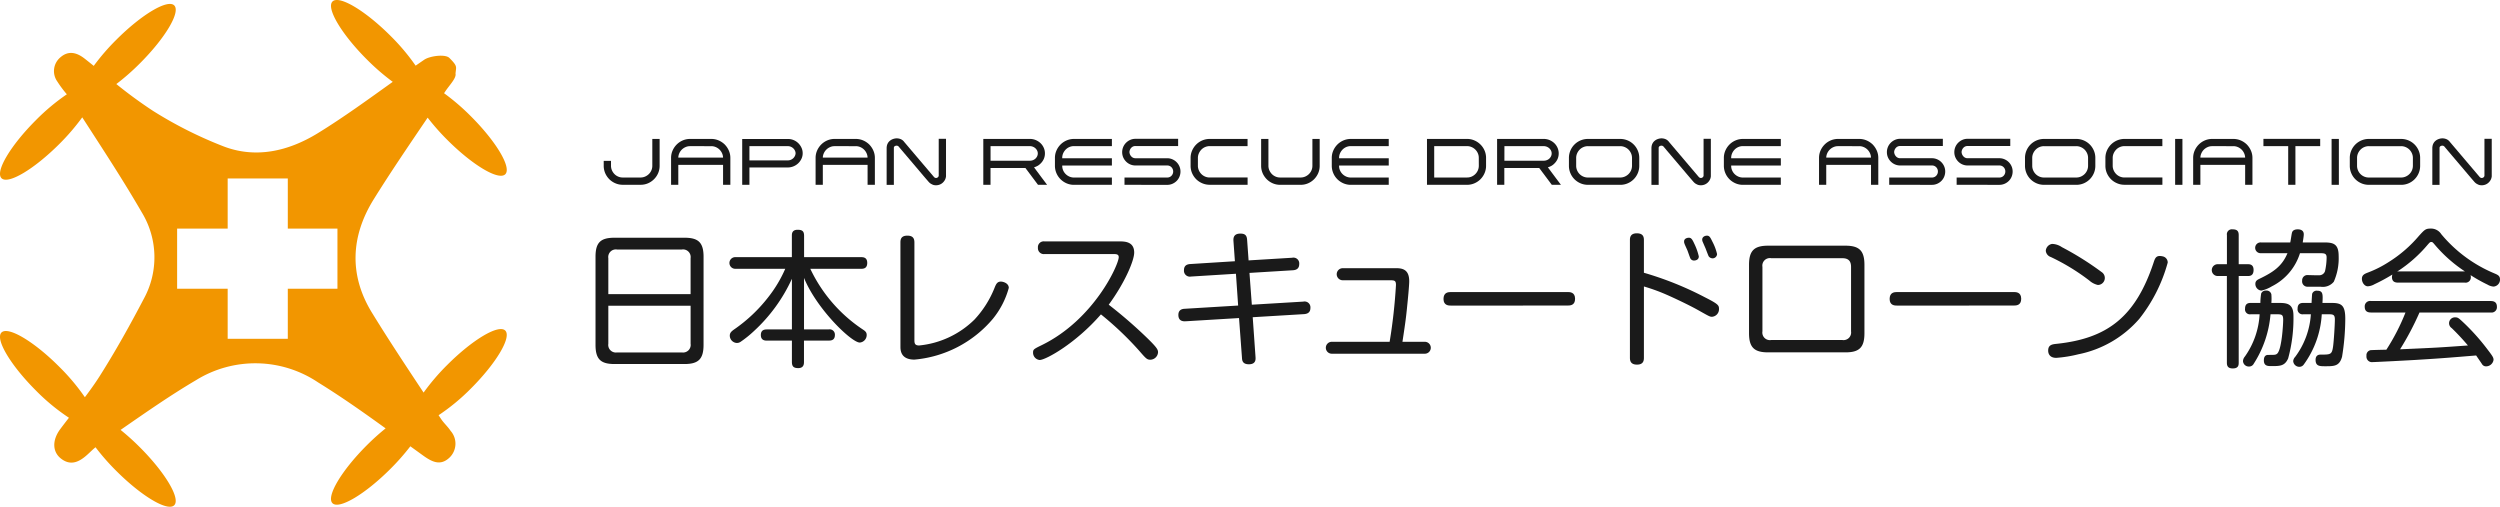
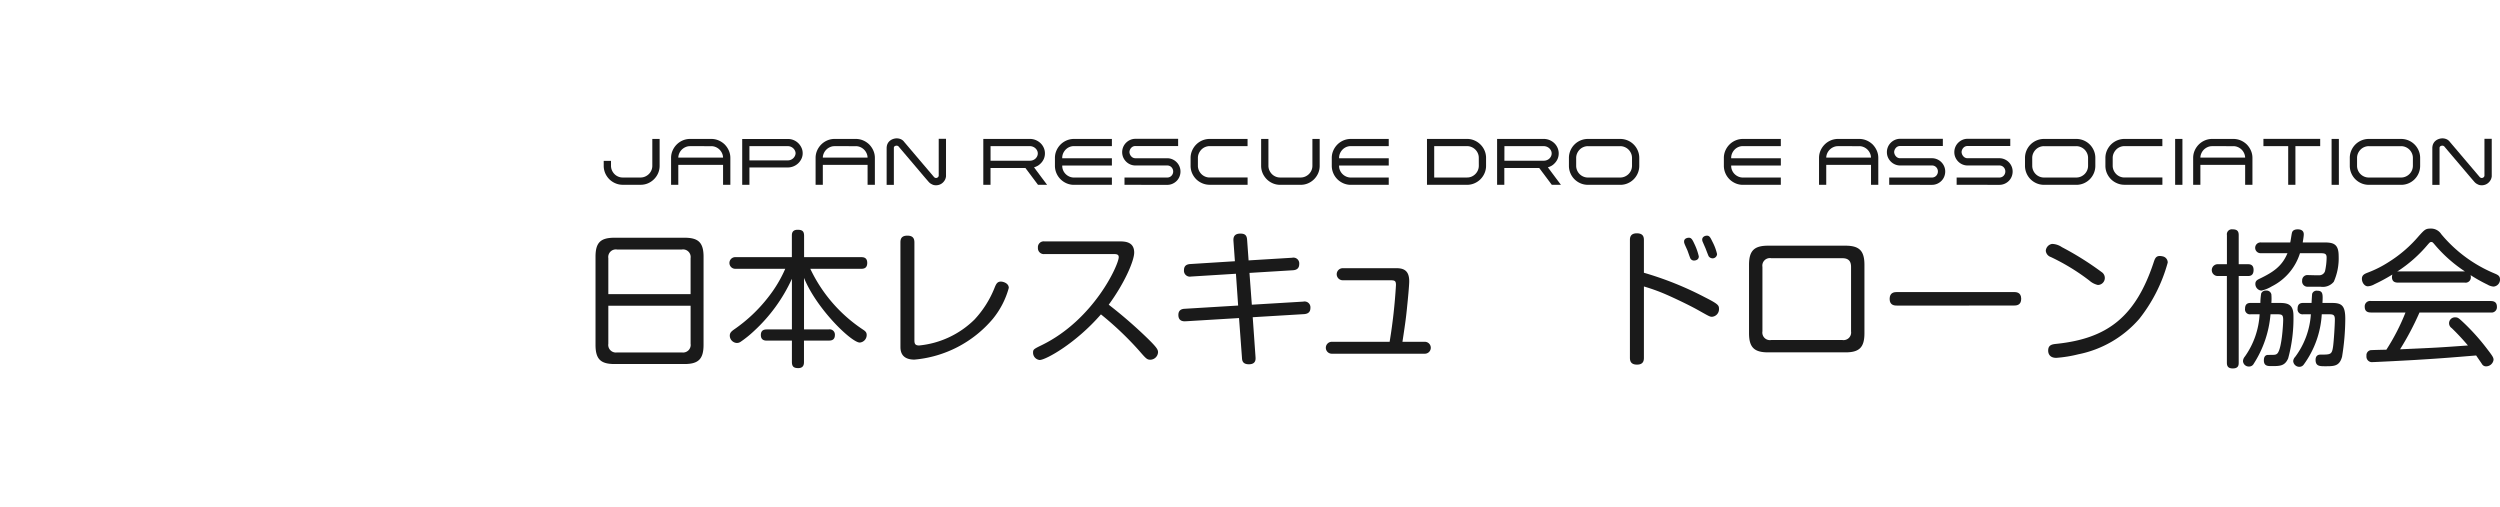
<svg xmlns="http://www.w3.org/2000/svg" width="295.997" height="60" viewBox="0 0 295.997 60">
  <g id="logo" transform="translate(0 0)">
-     <path id="パス_1" data-name="パス 1" d="M52.961,43.2a25.978,25.978,0,0,0-2.808,3.282C48.079,43.351,46,40.221,44.037,37.02c-2.736-4.46-2.5-9.065.214-13.428,2.038-3.277,4.218-6.464,6.382-9.663a27.355,27.355,0,0,0,2.329,2.637c3.017,3.017,6.089,4.837,6.861,4.066s-1.049-3.844-4.066-6.861a26.114,26.114,0,0,0-3.181-2.734l.147-.219c.48-.722,1.33-1.575,1.21-2.1.066-.832.284-.847-.722-1.853-.495-.495-2.321-.236-2.97.2-.345.234-.687.472-1.03.71a25.184,25.184,0,0,0-2.982-3.538C43.212,1.226,40.14-.595,39.368.177s1.049,3.844,4.066,6.861A26.347,26.347,0,0,0,46.5,9.69c-2.917,2.088-5.815,4.2-8.864,6.076-3.441,2.112-7.378,3.095-11.357,1.491a48.83,48.83,0,0,1-8.154-4.123,53.7,53.7,0,0,1-4.352-3.182A27.053,27.053,0,0,0,16.566,7.5C19.583,4.487,21.4,1.416,20.632.644s-3.844,1.048-6.861,4.065A26.251,26.251,0,0,0,11.1,7.8c-.351-.282-.7-.564-1.056-.842-.946-.746-1.916-1-2.868-.19a2.124,2.124,0,0,0-.391,2.882,13.311,13.311,0,0,0,1.129,1.514,24.765,24.765,0,0,0-3.675,3.075C1.226,17.255-.595,20.326.177,21.1s3.844-1.048,6.861-4.065a26.2,26.2,0,0,0,2.7-3.141c2.408,3.729,4.849,7.44,7.066,11.279a10.217,10.217,0,0,1,.2,10.246c-1.624,3.1-3.329,6.16-5.2,9.111-.544.858-1.139,1.683-1.755,2.5a25.044,25.044,0,0,0-3.017-3.59C4.021,40.417.949,38.6.177,39.368s1.049,3.844,4.066,6.861a24.077,24.077,0,0,0,3.919,3.233c-.349.448-.7.9-1.034,1.353-.952,1.283-.933,2.652.059,3.453,1.156.933,2.174.441,3.123-.408.336-.3.653-.627,1-.906a26.891,26.891,0,0,0,2.457,2.8c3.017,3.017,6.089,4.838,6.861,4.066s-1.049-3.844-4.066-6.861A28.05,28.05,0,0,0,14.277,50.9c2.936-2.032,5.862-4.08,8.93-5.887a13.331,13.331,0,0,1,14.448.259c2.743,1.692,5.383,3.554,8,5.447a27.956,27.956,0,0,0-2.223,2c-3.017,3.017-4.837,6.089-4.066,6.86s3.844-1.048,6.861-4.065a27.191,27.191,0,0,0,2.357-2.673q.746.541,1.493,1.08c1.063.765,2.052,1.273,3.12.28a2.285,2.285,0,0,0,.155-3.186c-.334-.509-.812-.924-1.146-1.433-.092-.14-.186-.28-.278-.42A24.434,24.434,0,0,0,55.756,46c3.017-3.018,4.838-6.089,4.066-6.861S55.978,40.183,52.961,43.2ZM39.953,34.183H34.075v5.932H26.956V34.183H20.971V27.064h5.985V21.132h7.119v5.932h5.878Z" fill="#f29600" />
    <g id="グループ化_3" data-name="グループ化 3" transform="translate(70.509 16.377)">
      <g id="グループ化_1" data-name="グループ化 1" transform="translate(0.97)">
        <path id="パス_2" data-name="パス 2" d="M72.147,21.224a2.328,2.328,0,0,1-.491-.722,2.2,2.2,0,0,1-.176-.878v-.581h.863v.581a1.347,1.347,0,0,0,.109.537,1.476,1.476,0,0,0,.3.447,1.386,1.386,0,0,0,.44.3,1.334,1.334,0,0,0,.541.109H75.84a1.346,1.346,0,0,0,.537-.109,1.458,1.458,0,0,0,.447-.3,1.377,1.377,0,0,0,.3-.439,1.306,1.306,0,0,0,.11-.534V16.448H78.1v3.176a2.183,2.183,0,0,1-.177.878,2.294,2.294,0,0,1-1.2,1.2,2.184,2.184,0,0,1-.879.176h-2.1a2.184,2.184,0,0,1-.879-.176A2.278,2.278,0,0,1,72.147,21.224Z" transform="translate(-71.48 -16.377)" fill="#1a1a1a" />
        <path id="パス_3" data-name="パス 3" d="M85.807,17.106a2.44,2.44,0,0,1,.486.722,2.116,2.116,0,0,1,.181.87v3.184h-.863v-2.36h-5.3v2.36h-.855V18.7a2.136,2.136,0,0,1,.181-.878,2.329,2.329,0,0,1,.486-.714,2.3,2.3,0,0,1,.714-.482,2.172,2.172,0,0,1,.87-.176h2.509a2.18,2.18,0,0,1,.871.176A2.392,2.392,0,0,1,85.807,17.106Zm-4.117.2a1.256,1.256,0,0,0-.521.11,1.428,1.428,0,0,0-.737.725,1.313,1.313,0,0,0-.122.521h5.3a1.329,1.329,0,0,0-.121-.521,1.454,1.454,0,0,0-.3-.432,1.437,1.437,0,0,0-.439-.293,1.309,1.309,0,0,0-.534-.11Z" transform="translate(-71.48 -16.377)" fill="#1a1a1a" />
        <path id="パス_4" data-name="パス 4" d="M88.732,21.882h-.855V16.456h5.435a1.657,1.657,0,0,1,.658.133,1.755,1.755,0,0,1,.55.365,1.817,1.817,0,0,1,.376.537,1.537,1.537,0,0,1,.141.651,1.511,1.511,0,0,1-.145.658,1.8,1.8,0,0,1-.388.538,1.77,1.77,0,0,1-.565.36,1.751,1.751,0,0,1-.666.129H88.732Zm4.556-2.893a.89.89,0,0,0,.341-.067.949.949,0,0,0,.283-.18.963.963,0,0,0,.2-.267.8.8,0,0,0,.086-.333.786.786,0,0,0-.086-.326.921.921,0,0,0-.2-.266.98.98,0,0,0-.29-.181.92.92,0,0,0-.345-.066H88.732v1.686Z" transform="translate(-71.48 -16.377)" fill="#1a1a1a" />
        <path id="パス_5" data-name="パス 5" d="M102.918,17.106a2.44,2.44,0,0,1,.486.722,2.116,2.116,0,0,1,.181.87v3.184h-.863v-2.36h-5.3v2.36h-.855V18.7a2.137,2.137,0,0,1,.181-.878,2.329,2.329,0,0,1,.486-.714,2.3,2.3,0,0,1,.714-.482,2.172,2.172,0,0,1,.87-.176h2.509a2.18,2.18,0,0,1,.871.176A2.392,2.392,0,0,1,102.918,17.106Zm-4.117.2a1.256,1.256,0,0,0-.521.11,1.437,1.437,0,0,0-.737.725,1.313,1.313,0,0,0-.122.521h5.3a1.329,1.329,0,0,0-.121-.521,1.454,1.454,0,0,0-.3-.432,1.437,1.437,0,0,0-.439-.293,1.309,1.309,0,0,0-.534-.11Z" transform="translate(-71.48 -16.377)" fill="#1a1a1a" />
        <path id="パス_6" data-name="パス 6" d="M110.337,21.819a.957.957,0,0,1-.2-.117,1.3,1.3,0,0,1-.2-.188q-.416-.478-.867-1.012l-.909-1.074-.91-1.071q-.451-.529-.859-1.015a.318.318,0,0,0-.235-.094.415.415,0,0,0-.224.062.235.235,0,0,0-.1.2v4.376h-.855V17.444l.008-.024a1.058,1.058,0,0,1,.121-.439,1.047,1.047,0,0,1,.275-.329,1.246,1.246,0,0,1,.376-.2,1.3,1.3,0,0,1,.419-.071,1.23,1.23,0,0,1,.483.1.99.99,0,0,1,.4.326l1.764,2.078,1.773,2.086a.376.376,0,0,0,.1.07.307.307,0,0,0,.13.032.335.335,0,0,0,.2-.071.3.3,0,0,0,.117-.188V16.432h.863V20.87a1.115,1.115,0,0,1-.133.44,1.3,1.3,0,0,1-.271.337,1.149,1.149,0,0,1-.365.216,1.239,1.239,0,0,1-.423.074,1.211,1.211,0,0,1-.247-.027A.839.839,0,0,1,110.337,21.819Z" transform="translate(-71.48 -16.377)" fill="#1a1a1a" />
        <path id="パス_7" data-name="パス 7" d="M123.182,19.381a1.391,1.391,0,0,1-.345.262,2.128,2.128,0,0,1-.408.169l.38.51.4.537q.2.27.4.533c.131.175.254.339.369.49H122.9l-1.49-1.992h-4.132v1.992h-.855V16.448h5.5a1.79,1.79,0,0,1,.988.282,1.7,1.7,0,0,1,.588.608,1.621,1.621,0,0,1,.22.827,1.6,1.6,0,0,1-.141.671,1.773,1.773,0,0,1-.4.553Zm-5.9-.353h4.674a.954.954,0,0,0,.349-.067.927.927,0,0,0,.294-.184.906.906,0,0,0,.2-.275.767.767,0,0,0,.075-.337.745.745,0,0,0-.078-.337.952.952,0,0,0-.208-.275,1,1,0,0,0-.3-.184.971.971,0,0,0-.357-.066h-4.65Z" transform="translate(-71.48 -16.377)" fill="#1a1a1a" />
        <path id="パス_8" data-name="パス 8" d="M126.177,17.71a1.553,1.553,0,0,0-.3.447,1.341,1.341,0,0,0-.109.541v.04h5.881V19.6H125.77v.039a1.322,1.322,0,0,0,.109.534,1.41,1.41,0,0,0,.3.439,1.458,1.458,0,0,0,.447.3,1.348,1.348,0,0,0,.538.109h4.485v.863h-4.485a2.182,2.182,0,0,1-.883-.18,2.336,2.336,0,0,1-.717-.486,2.281,2.281,0,0,1-.483-.718,2.209,2.209,0,0,1-.176-.874V18.7a2.136,2.136,0,0,1,.181-.878,2.329,2.329,0,0,1,.486-.714,2.279,2.279,0,0,1,.717-.482,2.21,2.21,0,0,1,.875-.176h4.485V17.3h-4.485a1.348,1.348,0,0,0-.55.11A1.413,1.413,0,0,0,126.177,17.71Z" transform="translate(-71.481 -16.377)" fill="#1a1a1a" />
        <path id="パス_9" data-name="パス 9" d="M133.141,21.882v-.863H138.2a.7.7,0,0,0,.279-.054.683.683,0,0,0,.223-.153.762.762,0,0,0,.149-.228.73.73,0,0,0-.149-.784.678.678,0,0,0-.5-.208h-3.764a1.542,1.542,0,0,1-.608-.121,1.583,1.583,0,0,1-.5-.337,1.646,1.646,0,0,1-.341-.5,1.6,1.6,0,0,1,0-1.231,1.551,1.551,0,0,1,.337-.5,1.62,1.62,0,0,1,.5-.342,1.523,1.523,0,0,1,.615-.125h5.05v.855h-5.05a.646.646,0,0,0-.5.208.809.809,0,0,0-.216.5.833.833,0,0,0,.224.525.649.649,0,0,0,.49.212H138.2a1.507,1.507,0,0,1,.608.125,1.588,1.588,0,0,1,.835.835,1.5,1.5,0,0,1,.126.608,1.587,1.587,0,0,1-.122.62,1.536,1.536,0,0,1-.333.5,1.613,1.613,0,0,1-.5.338,1.528,1.528,0,0,1-.616.125Z" transform="translate(-71.481 -16.377)" fill="#1a1a1a" />
        <path id="パス_10" data-name="パス 10" d="M141.634,21.224a2.325,2.325,0,0,1-.49-.722,2.184,2.184,0,0,1-.177-.878V18.7a2.141,2.141,0,0,1,.181-.874,2.323,2.323,0,0,1,.486-.718,2.29,2.29,0,0,1,.717-.482,2.231,2.231,0,0,1,.883-.176h4.478V17.3h-4.478a1.382,1.382,0,0,0-.988.411,1.533,1.533,0,0,0-.3.447,1.3,1.3,0,0,0-.114.537v.926a1.33,1.33,0,0,0,.11.537,1.439,1.439,0,0,0,.3.447,1.382,1.382,0,0,0,.439.3,1.334,1.334,0,0,0,.541.109h4.494v.863h-4.478a2.214,2.214,0,0,1-.883-.176A2.273,2.273,0,0,1,141.634,21.224Z" transform="translate(-71.481 -16.377)" fill="#1a1a1a" />
        <path id="パス_11" data-name="パス 11" d="M149.986,21.224a2.328,2.328,0,0,1-.491-.722,2.2,2.2,0,0,1-.176-.878V16.448h.863v3.176a1.347,1.347,0,0,0,.109.537,1.476,1.476,0,0,0,.3.447,1.386,1.386,0,0,0,.44.3,1.334,1.334,0,0,0,.541.109h2.423a1.347,1.347,0,0,0,.537-.109,1.458,1.458,0,0,0,.447-.3,1.394,1.394,0,0,0,.3-.439,1.323,1.323,0,0,0,.11-.534V16.448h.862v3.176a2.183,2.183,0,0,1-.176.878,2.325,2.325,0,0,1-.49.722,2.283,2.283,0,0,1-.714.482,2.182,2.182,0,0,1-.878.176h-2.416a2.182,2.182,0,0,1-.878-.176A2.279,2.279,0,0,1,149.986,21.224Z" transform="translate(-71.481 -16.377)" fill="#1a1a1a" />
        <path id="パス_12" data-name="パス 12" d="M158.957,17.71a1.514,1.514,0,0,0-.3.447,1.325,1.325,0,0,0-.11.541v.04h5.881V19.6h-5.881v.039a1.306,1.306,0,0,0,.11.534,1.39,1.39,0,0,0,.3.439,1.45,1.45,0,0,0,.448.3,1.339,1.339,0,0,0,.537.109h4.485v.863h-4.485a2.182,2.182,0,0,1-.883-.18,2.336,2.336,0,0,1-.717-.486,2.261,2.261,0,0,1-.482-.718,2.192,2.192,0,0,1-.177-.874V18.7a2.136,2.136,0,0,1,.181-.878,2.329,2.329,0,0,1,.486-.714,2.291,2.291,0,0,1,.717-.482,2.21,2.21,0,0,1,.875-.176h4.485V17.3h-4.485a1.339,1.339,0,0,0-.549.11A1.39,1.39,0,0,0,158.957,17.71Z" transform="translate(-71.481 -16.377)" fill="#1a1a1a" />
        <path id="パス_13" data-name="パス 13" d="M168.955,16.448h4.737a2.177,2.177,0,0,1,.882.18,2.326,2.326,0,0,1,.718.487,2.284,2.284,0,0,1,.482.713,2.178,2.178,0,0,1,.176.87v.926a2.178,2.178,0,0,1-.18.882,2.323,2.323,0,0,1-.486.718,2.266,2.266,0,0,1-.718.482,2.187,2.187,0,0,1-.874.176h-4.737Zm6.133,2.235a1.326,1.326,0,0,0-.11-.534,1.393,1.393,0,0,0-.3-.439,1.437,1.437,0,0,0-.447-.3,1.33,1.33,0,0,0-.537-.11H169.81v3.716h3.9a1.32,1.32,0,0,0,.533-.109,1.433,1.433,0,0,0,.439-.3,1.416,1.416,0,0,0,.3-.443,1.368,1.368,0,0,0,.11-.545Z" transform="translate(-71.481 -16.377)" fill="#1a1a1a" />
        <path id="パス_14" data-name="パス 14" d="M184.02,19.381a1.392,1.392,0,0,1-.345.262,2.128,2.128,0,0,1-.408.169l.38.51.4.537q.2.27.4.533c.131.175.253.339.368.49h-1.082l-1.49-1.992h-4.132v1.992h-.855V16.448h5.5a1.79,1.79,0,0,1,.988.282,1.7,1.7,0,0,1,.588.608,1.665,1.665,0,0,1,.079,1.5,1.789,1.789,0,0,1-.4.553Zm-5.9-.353h4.673a.946.946,0,0,0,.349-.067.92.92,0,0,0,.3-.184.907.907,0,0,0,.2-.275.767.767,0,0,0,.075-.337.734.734,0,0,0-.079-.337.931.931,0,0,0-.207-.275,1,1,0,0,0-.3-.184.975.975,0,0,0-.357-.066h-4.65Z" transform="translate(-71.481 -16.377)" fill="#1a1a1a" />
        <path id="パス_15" data-name="パス 15" d="M188.019,21.882a2.205,2.205,0,0,1-.882-.176,2.241,2.241,0,0,1-1.2-1.2,2.209,2.209,0,0,1-.176-.882V18.7a2.188,2.188,0,0,1,.176-.874,2.241,2.241,0,0,1,1.2-1.2,2.223,2.223,0,0,1,.882-.176h3.811a2.223,2.223,0,0,1,.882.176,2.241,2.241,0,0,1,1.2,1.2,2.188,2.188,0,0,1,.177.874v.926a2.209,2.209,0,0,1-.177.882,2.241,2.241,0,0,1-1.2,1.2,2.205,2.205,0,0,1-.882.176Zm-1.4-2.258a1.368,1.368,0,0,0,.11.545,1.39,1.39,0,0,0,.741.741,1.364,1.364,0,0,0,.545.109h3.811a1.364,1.364,0,0,0,.545-.109,1.457,1.457,0,0,0,.447-.3,1.377,1.377,0,0,0,.412-.988V18.7a1.347,1.347,0,0,0-.11-.537,1.44,1.44,0,0,0-.3-.447,1.4,1.4,0,0,0-.447-.3,1.348,1.348,0,0,0-.545-.11h-3.811a1.381,1.381,0,0,0-.988.411,1.481,1.481,0,0,0-.3.447,1.347,1.347,0,0,0-.11.537Z" transform="translate(-71.481 -16.377)" fill="#1a1a1a" />
-         <path id="パス_16" data-name="パス 16" d="M200.895,21.819a.982.982,0,0,1-.2-.117,1.346,1.346,0,0,1-.2-.188q-.415-.478-.866-1.012t-.91-1.074q-.459-.541-.91-1.071t-.858-1.015a.319.319,0,0,0-.236-.094.411.411,0,0,0-.223.062.233.233,0,0,0-.106.2v4.376h-.855V17.444l.008-.024a1.058,1.058,0,0,1,.122-.439,1.044,1.044,0,0,1,.274-.329,1.252,1.252,0,0,1,.377-.2,1.294,1.294,0,0,1,.419-.071,1.229,1.229,0,0,1,.482.1.984.984,0,0,1,.4.326l1.765,2.078q.878,1.035,1.772,2.086a.368.368,0,0,0,.106.07.3.3,0,0,0,.129.032.333.333,0,0,0,.2-.071.3.3,0,0,0,.118-.188V16.432h.862V20.87a1.1,1.1,0,0,1-.133.44,1.261,1.261,0,0,1-.271.337,1.145,1.145,0,0,1-.364.216,1.241,1.241,0,0,1-.424.074,1.219,1.219,0,0,1-.247-.027A.84.84,0,0,1,200.895,21.819Z" transform="translate(-71.481 -16.377)" fill="#1a1a1a" />
        <path id="パス_17" data-name="パス 17" d="M205.381,17.71a1.514,1.514,0,0,0-.3.447,1.341,1.341,0,0,0-.11.541v.04h5.881V19.6h-5.881v.039a1.322,1.322,0,0,0,.11.534,1.378,1.378,0,0,0,.3.439,1.457,1.457,0,0,0,.447.3,1.343,1.343,0,0,0,.537.109h4.485v.863h-4.485a2.174,2.174,0,0,1-.882-.18,2.329,2.329,0,0,1-.718-.486,2.262,2.262,0,0,1-.482-.718,2.192,2.192,0,0,1-.177-.874V18.7a2.137,2.137,0,0,1,.181-.878,2.33,2.33,0,0,1,.486-.714,2.284,2.284,0,0,1,.718-.482,2.2,2.2,0,0,1,.874-.176h4.485V17.3h-4.485a1.339,1.339,0,0,0-.549.11A1.39,1.39,0,0,0,205.381,17.71Z" transform="translate(-71.481 -16.377)" fill="#1a1a1a" />
        <path id="パス_18" data-name="パス 18" d="M221.724,17.106a2.478,2.478,0,0,1,.486.722,2.131,2.131,0,0,1,.18.87v3.184h-.863v-2.36h-5.3v2.36h-.854V18.7a2.152,2.152,0,0,1,.18-.878,2.329,2.329,0,0,1,.486-.714,2.3,2.3,0,0,1,.714-.482,2.175,2.175,0,0,1,.87-.176h2.51a2.179,2.179,0,0,1,.87.176A2.41,2.41,0,0,1,221.724,17.106Zm-4.118.2a1.259,1.259,0,0,0-.521.11,1.437,1.437,0,0,0-.737.725,1.313,1.313,0,0,0-.122.521h5.3a1.312,1.312,0,0,0-.121-.521,1.454,1.454,0,0,0-.3-.432,1.437,1.437,0,0,0-.439-.293,1.3,1.3,0,0,0-.533-.11Z" transform="translate(-71.481 -16.377)" fill="#1a1a1a" />
        <path id="パス_19" data-name="パス 19" d="M223.684,21.882v-.863h5.058a.7.7,0,0,0,.278-.054.677.677,0,0,0,.224-.153.763.763,0,0,0,.149-.228.711.711,0,0,0,.055-.278.7.7,0,0,0-.2-.506.678.678,0,0,0-.5-.208h-3.764a1.538,1.538,0,0,1-.608-.121,1.583,1.583,0,0,1-.5-.337,1.629,1.629,0,0,1-.341-.5,1.511,1.511,0,0,1-.125-.616,1.562,1.562,0,0,1,.458-1.117,1.632,1.632,0,0,1,.5-.342,1.528,1.528,0,0,1,.616-.125h5.05v.855h-5.05a.646.646,0,0,0-.5.208.809.809,0,0,0-.216.5.828.828,0,0,0,.224.525.647.647,0,0,0,.49.212h3.764a1.51,1.51,0,0,1,.608.125,1.588,1.588,0,0,1,.835.835,1.514,1.514,0,0,1,.125.608,1.586,1.586,0,0,1-.121.62,1.522,1.522,0,0,1-.334.5,1.608,1.608,0,0,1-.5.338,1.531,1.531,0,0,1-.616.125Z" transform="translate(-71.482 -16.377)" fill="#1a1a1a" />
        <path id="パス_20" data-name="パス 20" d="M231.667,21.882v-.863h5.058a.7.7,0,0,0,.278-.054.676.676,0,0,0,.224-.153.762.762,0,0,0,.149-.228.711.711,0,0,0,.055-.278.7.7,0,0,0-.2-.506.678.678,0,0,0-.5-.208h-3.764a1.538,1.538,0,0,1-.608-.121,1.583,1.583,0,0,1-.5-.337,1.629,1.629,0,0,1-.341-.5,1.511,1.511,0,0,1-.125-.616,1.561,1.561,0,0,1,.458-1.117,1.632,1.632,0,0,1,.5-.342,1.528,1.528,0,0,1,.616-.125h5.05v.855h-5.05a.645.645,0,0,0-.5.208.809.809,0,0,0-.216.5.828.828,0,0,0,.224.525.647.647,0,0,0,.49.212h3.764a1.511,1.511,0,0,1,.608.125,1.588,1.588,0,0,1,.835.835,1.514,1.514,0,0,1,.125.608,1.587,1.587,0,0,1-.121.62,1.523,1.523,0,0,1-.334.5,1.608,1.608,0,0,1-.5.338,1.531,1.531,0,0,1-.616.125Z" transform="translate(-71.482 -16.377)" fill="#1a1a1a" />
        <path id="パス_21" data-name="パス 21" d="M242.018,21.882a2.209,2.209,0,0,1-.882-.176,2.241,2.241,0,0,1-1.2-1.2,2.226,2.226,0,0,1-.176-.882V18.7a2.2,2.2,0,0,1,.176-.874,2.241,2.241,0,0,1,1.2-1.2,2.226,2.226,0,0,1,.882-.176h3.811a2.231,2.231,0,0,1,.883.176,2.291,2.291,0,0,1,.717.482,2.262,2.262,0,0,1,.482.718,2.188,2.188,0,0,1,.177.874v.926a2.209,2.209,0,0,1-.177.882,2.243,2.243,0,0,1-1.2,1.2,2.214,2.214,0,0,1-.883.176Zm-1.4-2.258a1.368,1.368,0,0,0,.11.545,1.39,1.39,0,0,0,.741.741,1.367,1.367,0,0,0,.545.109h3.811a1.364,1.364,0,0,0,.545-.109,1.474,1.474,0,0,0,.448-.3,1.39,1.39,0,0,0,.3-.443,1.35,1.35,0,0,0,.11-.545V18.7a1.33,1.33,0,0,0-.11-.537,1.454,1.454,0,0,0-.3-.447,1.413,1.413,0,0,0-.448-.3,1.348,1.348,0,0,0-.545-.11h-3.811a1.382,1.382,0,0,0-.988.411,1.483,1.483,0,0,0-.3.447,1.347,1.347,0,0,0-.11.537Z" transform="translate(-71.482 -16.377)" fill="#1a1a1a" />
        <path id="パス_22" data-name="パス 22" d="M249.946,21.224a2.326,2.326,0,0,1-.49-.722,2.182,2.182,0,0,1-.176-.878V18.7a2.158,2.158,0,0,1,.18-.874,2.324,2.324,0,0,1,.486-.718,2.283,2.283,0,0,1,.718-.482,2.222,2.222,0,0,1,.882-.176h4.478V17.3h-4.478a1.382,1.382,0,0,0-.988.411,1.532,1.532,0,0,0-.3.447,1.3,1.3,0,0,0-.114.537v.926a1.348,1.348,0,0,0,.11.537,1.458,1.458,0,0,0,.3.447,1.382,1.382,0,0,0,.439.3,1.338,1.338,0,0,0,.541.109h4.494v.863h-4.478a2.205,2.205,0,0,1-.882-.176A2.266,2.266,0,0,1,249.946,21.224Z" transform="translate(-71.482 -16.377)" fill="#1a1a1a" />
        <path id="パス_23" data-name="パス 23" d="M257.537,21.882V16.448h.863v5.434Z" transform="translate(-71.482 -16.377)" fill="#1a1a1a" />
        <path id="パス_24" data-name="パス 24" d="M266.022,17.106a2.44,2.44,0,0,1,.486.722,2.116,2.116,0,0,1,.181.87v3.184h-.863v-2.36h-5.3v2.36h-.855V18.7a2.136,2.136,0,0,1,.181-.878,2.327,2.327,0,0,1,.486-.714,2.3,2.3,0,0,1,.714-.482,2.172,2.172,0,0,1,.87-.176h2.509a2.18,2.18,0,0,1,.871.176A2.393,2.393,0,0,1,266.022,17.106Zm-4.117.2a1.256,1.256,0,0,0-.521.11,1.427,1.427,0,0,0-.737.725,1.315,1.315,0,0,0-.122.521h5.3a1.33,1.33,0,0,0-.121-.521,1.454,1.454,0,0,0-.3-.432,1.436,1.436,0,0,0-.439-.293,1.309,1.309,0,0,0-.534-.11Z" transform="translate(-71.482 -16.377)" fill="#1a1a1a" />
        <path id="パス_25" data-name="パス 25" d="M274.711,17.3h-2.933v4.579h-.855V17.3H267.99v-.855h6.721Z" transform="translate(-71.482 -16.377)" fill="#1a1a1a" />
        <path id="パス_26" data-name="パス 26" d="M276.06,21.882V16.448h.862v5.434Z" transform="translate(-71.482 -16.377)" fill="#1a1a1a" />
        <path id="パス_27" data-name="パス 27" d="M280.475,21.882a2.205,2.205,0,0,1-.882-.176,2.24,2.24,0,0,1-1.2-1.2,2.209,2.209,0,0,1-.177-.882V18.7a2.188,2.188,0,0,1,.177-.874,2.261,2.261,0,0,1,.482-.718,2.284,2.284,0,0,1,.718-.482,2.223,2.223,0,0,1,.882-.176h3.811a2.231,2.231,0,0,1,.883.176,2.291,2.291,0,0,1,.717.482,2.261,2.261,0,0,1,.482.718,2.188,2.188,0,0,1,.177.874v.926a2.209,2.209,0,0,1-.177.882,2.243,2.243,0,0,1-1.2,1.2,2.214,2.214,0,0,1-.883.176Zm-1.4-2.258a1.351,1.351,0,0,0,.11.545,1.39,1.39,0,0,0,.741.741,1.364,1.364,0,0,0,.545.109h3.811a1.364,1.364,0,0,0,.545-.109,1.458,1.458,0,0,0,.447-.3,1.377,1.377,0,0,0,.412-.988V18.7a1.347,1.347,0,0,0-.11-.537,1.441,1.441,0,0,0-.3-.447,1.4,1.4,0,0,0-.447-.3,1.347,1.347,0,0,0-.545-.11h-3.811a1.381,1.381,0,0,0-.988.411,1.464,1.464,0,0,0-.3.447,1.331,1.331,0,0,0-.11.537Z" transform="translate(-71.482 -16.377)" fill="#1a1a1a" />
        <path id="パス_28" data-name="パス 28" d="M293.351,21.819a.981.981,0,0,1-.2-.117,1.3,1.3,0,0,1-.2-.188q-.416-.478-.866-1.012t-.91-1.074q-.459-.541-.91-1.071t-.858-1.015a.32.32,0,0,0-.236-.094.411.411,0,0,0-.223.062.235.235,0,0,0-.106.2v4.376h-.855V17.444l.008-.024a1.043,1.043,0,0,1,.122-.439,1.031,1.031,0,0,1,.274-.329,1.246,1.246,0,0,1,.376-.2,1.3,1.3,0,0,1,.42-.071,1.226,1.226,0,0,1,.482.1.99.99,0,0,1,.4.326q.887,1.042,1.764,2.078l1.773,2.086a.369.369,0,0,0,.106.07.3.3,0,0,0,.129.032.333.333,0,0,0,.2-.071.3.3,0,0,0,.118-.188V16.432h.863V20.87a1.117,1.117,0,0,1-.134.44,1.261,1.261,0,0,1-.271.337,1.144,1.144,0,0,1-.364.216,1.239,1.239,0,0,1-.423.074,1.212,1.212,0,0,1-.248-.027A.839.839,0,0,1,293.351,21.819Z" transform="translate(-71.482 -16.377)" fill="#1a1a1a" />
      </g>
      <g id="グループ化_2" data-name="グループ化 2" transform="translate(0 10.689)">
        <path id="パス_29" data-name="パス 29" d="M83.3,40.834c0,1.673-.61,2.266-2.249,2.266H72.758c-1.621,0-2.248-.558-2.248-2.266V30.395c0-1.691.609-2.248,2.248-2.248h8.295c1.6,0,2.249.54,2.249,2.248Zm-1.534-6.013V30.569a.9.9,0,0,0-1.028-1.028H73.054a.9.9,0,0,0-1.028,1.028v4.252ZM72.026,36.2v4.5a.9.9,0,0,0,1.028,1.028H80.74a.9.9,0,0,0,1.028-1.028V36.2Z" transform="translate(-70.51 -27.066)" fill="#1a1a1a" />
        <path id="パス_30" data-name="パス 30" d="M98.119,39a.623.623,0,0,1,.732.662c0,.628-.453.663-.732.663H95.191v2.509c0,.227,0,.75-.679.75-.61,0-.75-.261-.75-.75V40.329H90.817c-.209,0-.732,0-.732-.663,0-.627.453-.662.732-.662h2.945V33.009a19.272,19.272,0,0,1-4.531,6.222,12.7,12.7,0,0,1-1.568,1.255.775.775,0,0,1-.419.121.877.877,0,0,1-.837-.87c0-.349.227-.524.489-.716a18.105,18.105,0,0,0,4.078-3.851,15.241,15.241,0,0,0,2-3.346H87.1a.69.69,0,1,1,0-1.377h6.657V27.92c0-.226,0-.715.68-.715.557,0,.767.175.767.715v2.527h6.745c.226,0,.731,0,.731.68,0,.645-.418.7-.731.7H95.941a17.679,17.679,0,0,0,6.187,7.163c.349.226.488.366.488.679a.894.894,0,0,1-.82.889c-.975,0-5.088-3.956-6.6-7.65V39Z" transform="translate(-70.51 -27.066)" fill="#1a1a1a" />
        <path id="パス_31" data-name="パス 31" d="M106.61,28.7c0-.366.087-.8.819-.8.575,0,.837.245.837.8V40.19c0,.4,0,.714.557.714a10.827,10.827,0,0,0,6.553-3.067,12.007,12.007,0,0,0,2.423-3.869c.156-.366.3-.628.7-.628.279,0,.941.192.941.749a9.935,9.935,0,0,1-1.9,3.678,13.73,13.73,0,0,1-9.271,4.81c-1.656,0-1.656-1.15-1.656-1.551Z" transform="translate(-70.51 -27.066)" fill="#1a1a1a" />
        <path id="パス_32" data-name="パス 32" d="M123.676,30.081a.7.7,0,0,1-.785-.749.687.687,0,0,1,.785-.749h8.975c.715,0,1.638.139,1.638,1.323,0,.942-1.1,3.556-3.015,6.17a54.76,54.76,0,0,1,4.654,4.043c1.08,1.064,1.184,1.29,1.184,1.6a.932.932,0,0,1-.923.871c-.383,0-.523-.156-1.325-1.081a37.658,37.658,0,0,0-4.513-4.287c-3.015,3.469-6.553,5.4-7.25,5.4a.866.866,0,0,1-.785-.888c0-.366.1-.418,1.063-.889,6.17-3.033,9.081-9.516,9.081-10.4,0-.349-.3-.366-.628-.366Z" transform="translate(-70.511 -27.066)" fill="#1a1a1a" />
        <path id="パス_33" data-name="パス 33" d="M146.04,28.512c-.018-.33.017-.854.819-.854.557,0,.767.209.8.75l.175,2.423,5.158-.314a.689.689,0,0,1,.837.75c0,.453-.244.7-.749.731l-5.142.314.279,3.764,6.1-.366a.693.693,0,0,1,.836.75c0,.505-.3.7-.749.732l-6.082.366.331,4.7c.017.262.07.872-.785.872-.766,0-.8-.47-.818-.767l-.349-4.706-6.344.384c-.331.017-.837-.052-.837-.749,0-.541.331-.716.75-.733l6.326-.383-.261-3.764-5.316.33a.7.7,0,0,1-.836-.749c0-.487.261-.7.749-.731l5.281-.332Z" transform="translate(-70.511 -27.066)" fill="#1a1a1a" />
        <path id="パス_34" data-name="パス 34" d="M168.7,40.468a.706.706,0,1,1,0,1.412H157.685a.706.706,0,1,1,0-1.412h6.849a63.966,63.966,0,0,0,.749-6.727c0-.506-.157-.558-.68-.558h-5.594a.715.715,0,1,1,0-1.429h6.344c.906,0,1.5.331,1.5,1.552,0,.487-.175,2.317-.244,2.945-.14,1.516-.314,2.6-.558,4.217Z" transform="translate(-70.511 -27.066)" fill="#1a1a1a" />
-         <path id="パス_35" data-name="パス 35" d="M171.8,36.181c-.261,0-.889,0-.889-.784,0-.767.541-.82.889-.82h13.8c.261,0,.889,0,.889.8,0,.767-.558.8-.889.8Z" transform="translate(-70.511 -27.066)" fill="#1a1a1a" />
        <path id="パス_36" data-name="パス 36" d="M194.639,42.333c0,.3-.018.837-.819.837s-.837-.523-.837-.837V28.443c0-.244,0-.819.819-.819.8,0,.837.5.837.819v3.851a38.893,38.893,0,0,1,7.2,2.893c1.585.8,1.69.959,1.69,1.377a.9.9,0,0,1-.819.942c-.262,0-.314-.036-1.674-.8-.992-.558-2.718-1.377-3.712-1.813a22.229,22.229,0,0,0-2.683-.976Zm4.81-13.472a.6.6,0,0,1-.052-.278c0-.367.418-.436.557-.436.279,0,.4.156.663.732a6.942,6.942,0,0,1,.522,1.48c0,.455-.47.489-.558.489a.48.48,0,0,1-.435-.244c-.07-.139-.3-.819-.349-.942S199.484,28.983,199.449,28.861Zm2.143-.244a.678.678,0,0,1-.052-.243c0-.349.349-.472.558-.472.3,0,.4.192.662.733a6.018,6.018,0,0,1,.54,1.446.529.529,0,0,1-.54.506.584.584,0,0,1-.453-.245c-.035-.052-.314-.784-.366-.923C201.889,29.3,201.645,28.739,201.592,28.617Z" transform="translate(-70.511 -27.066)" fill="#1a1a1a" />
        <path id="パス_37" data-name="パス 37" d="M218.483,29.088c1.621,0,2.266.557,2.266,2.265v8.1c0,1.726-.645,2.266-2.266,2.266h-9.132c-1.638,0-2.266-.575-2.266-2.266v-8.1c0-1.691.628-2.265,2.266-2.265ZM209.7,30.569a.893.893,0,0,0-1.028,1.028v7.634a.893.893,0,0,0,1.028,1.028h8.436a.9.9,0,0,0,1.028-1.028V31.6c0-.679-.3-1.028-1.028-1.028Z" transform="translate(-70.511 -27.066)" fill="#1a1a1a" />
        <path id="パス_38" data-name="パス 38" d="M224.622,36.181c-.262,0-.889,0-.889-.784,0-.767.54-.82.889-.82h13.8c.261,0,.889,0,.889.8,0,.767-.558.8-.889.8Z" transform="translate(-70.512 -27.066)" fill="#1a1a1a" />
        <path id="パス_39" data-name="パス 39" d="M244.127,29.262a35.374,35.374,0,0,1,4.7,2.946.832.832,0,0,1-.435,1.533,2.262,2.262,0,0,1-1.011-.523,25.162,25.162,0,0,0-4.566-2.788.869.869,0,0,1-.593-.732.882.882,0,0,1,.75-.819A2.161,2.161,0,0,1,244.127,29.262Zm12.531,1.83a18.611,18.611,0,0,1-3.364,6.658,12.894,12.894,0,0,1-7.232,4.2,15.063,15.063,0,0,1-2.6.419c-.853,0-.958-.592-.958-.855,0-.661.436-.749.958-.8,6.03-.627,9.359-3.171,11.5-9.55.174-.54.279-.855.767-.855a1.861,1.861,0,0,1,.366.052A.736.736,0,0,1,256.658,31.092Z" transform="translate(-70.512 -27.066)" fill="#1a1a1a" />
        <path id="パス_40" data-name="パス 40" d="M266.195,31.284c.541,0,.628.383.628.68,0,.435-.175.714-.628.714h-1.132V42.943c0,.261-.018.68-.7.68-.593,0-.7-.314-.7-.68V32.678H262.64a.7.7,0,1,1,0-1.394h1.028V27.833a.588.588,0,0,1,.662-.68c.523,0,.733.192.733.68v3.451Zm.3,5.925a.583.583,0,0,1-.68-.662c0-.663.453-.68.68-.68h1.133a6.93,6.93,0,0,1,.1-1.133.592.592,0,0,1,.575-.33.579.579,0,0,1,.628.453,6.586,6.586,0,0,1,0,1.01h.906c.958,0,1.708.1,1.708,1.517a17.932,17.932,0,0,1-.628,5.054c-.4.906-.975.906-1.969.906-.436,0-.906,0-.906-.679,0-.645.4-.645.522-.645.785,0,.889,0,1.064-.158.54-.522.7-3.486.7-3.991,0-.645-.175-.662-.819-.662h-.68a12.748,12.748,0,0,1-1.987,5.856.608.608,0,0,1-.54.331.688.688,0,0,1-.732-.645.9.9,0,0,1,.226-.54,9.557,9.557,0,0,0,1.743-5Zm1.2-7.232a.638.638,0,1,1,0-1.273h3.469c.052-.174.156-.993.208-1.15.07-.3.367-.4.68-.4s.715.1.715.593c0,.244-.1.784-.122.958h2.492c1.1,0,1.76.14,1.76,1.6a6.861,6.861,0,0,1-.575,3.051,1.672,1.672,0,0,1-1.551.593h-1.551a.631.631,0,0,1-.645-.716.622.622,0,0,1,.7-.662c.192,0,1.081.036,1.255.017a.717.717,0,0,0,.749-.47,7.447,7.447,0,0,0,.192-1.638c0-.5-.3-.5-.836-.5h-2.318a6.576,6.576,0,0,1-3.329,3.921,4.189,4.189,0,0,1-1.238.506.785.785,0,0,1-.714-.8c0-.349.227-.471.471-.593,1.637-.784,2.683-1.481,3.328-3.032Zm5.019,7.232a.588.588,0,0,1-.679-.662c0-.628.4-.68.679-.68h.976c.018-.365.053-.976.07-1.081a.549.549,0,0,1,.593-.365c.7,0,.679.418.627,1.446h1.063c1.15,0,1.638.227,1.638,1.866a28.163,28.163,0,0,1-.383,4.513c-.314,1.116-.924,1.116-2,1.116-.628,0-1.133,0-1.133-.751,0-.626.471-.626.593-.626,1.2,0,1.342,0,1.481-.977.087-.627.209-2.544.209-3.189,0-.558-.209-.61-.715-.61h-.836a11.144,11.144,0,0,1-2.126,5.943.628.628,0,0,1-.523.279.728.728,0,0,1-.732-.68.8.8,0,0,1,.227-.488,9.445,9.445,0,0,0,1.864-5.054Z" transform="translate(-70.512 -27.066)" fill="#1a1a1a" />
        <path id="パス_41" data-name="パス 41" d="M283.94,33.462c-.4,0-.732-.122-.732-.68a1.148,1.148,0,0,1,.052-.278,21.047,21.047,0,0,1-2.126,1.15,1.791,1.791,0,0,1-.784.244c-.383,0-.7-.436-.7-.889,0-.436.3-.575.645-.715A12.87,12.87,0,0,0,282.86,31a15.288,15.288,0,0,0,3.537-3.066c.68-.75.8-.872,1.412-.872a1.444,1.444,0,0,1,1.237.663,16.388,16.388,0,0,0,6.31,4.653c.365.156.644.279.644.7a.828.828,0,0,1-.766.854,1.626,1.626,0,0,1-.7-.227,18.363,18.363,0,0,1-2.021-1.133.744.744,0,0,1,.034.245.624.624,0,0,1-.731.644ZM286.467,37a33.387,33.387,0,0,1-2.3,4.357c4.34-.192,4.357-.192,8.035-.453a27.315,27.315,0,0,0-1.917-2.056.694.694,0,0,1,.435-1.273c.314,0,.436.122,1.116.767a25.548,25.548,0,0,1,2.736,3.1c.593.767.663.924.663,1.167a.9.9,0,0,1-.889.768.544.544,0,0,1-.471-.261c-.1-.158-.593-.872-.7-1.029-3.172.261-4.043.332-6.257.47-1.847.123-5.769.315-5.978.315a.655.655,0,0,1-.749-.733.606.606,0,0,1,.488-.68c.192-.017,1.568-.052,1.865-.052A25.093,25.093,0,0,0,284.811,37h-4.078c-.349,0-.749-.087-.749-.68a.64.64,0,0,1,.749-.679h14.152c.313,0,.749.069.749.679a.634.634,0,0,1-.732.68Zm-2.527-4.863h7.912A16.519,16.519,0,0,1,288.3,29c-.261-.313-.3-.348-.436-.348s-.174.035-.435.331a16.082,16.082,0,0,1-3.608,3.173Z" transform="translate(-70.512 -27.066)" fill="#1a1a1a" />
      </g>
    </g>
  </g>
</svg>